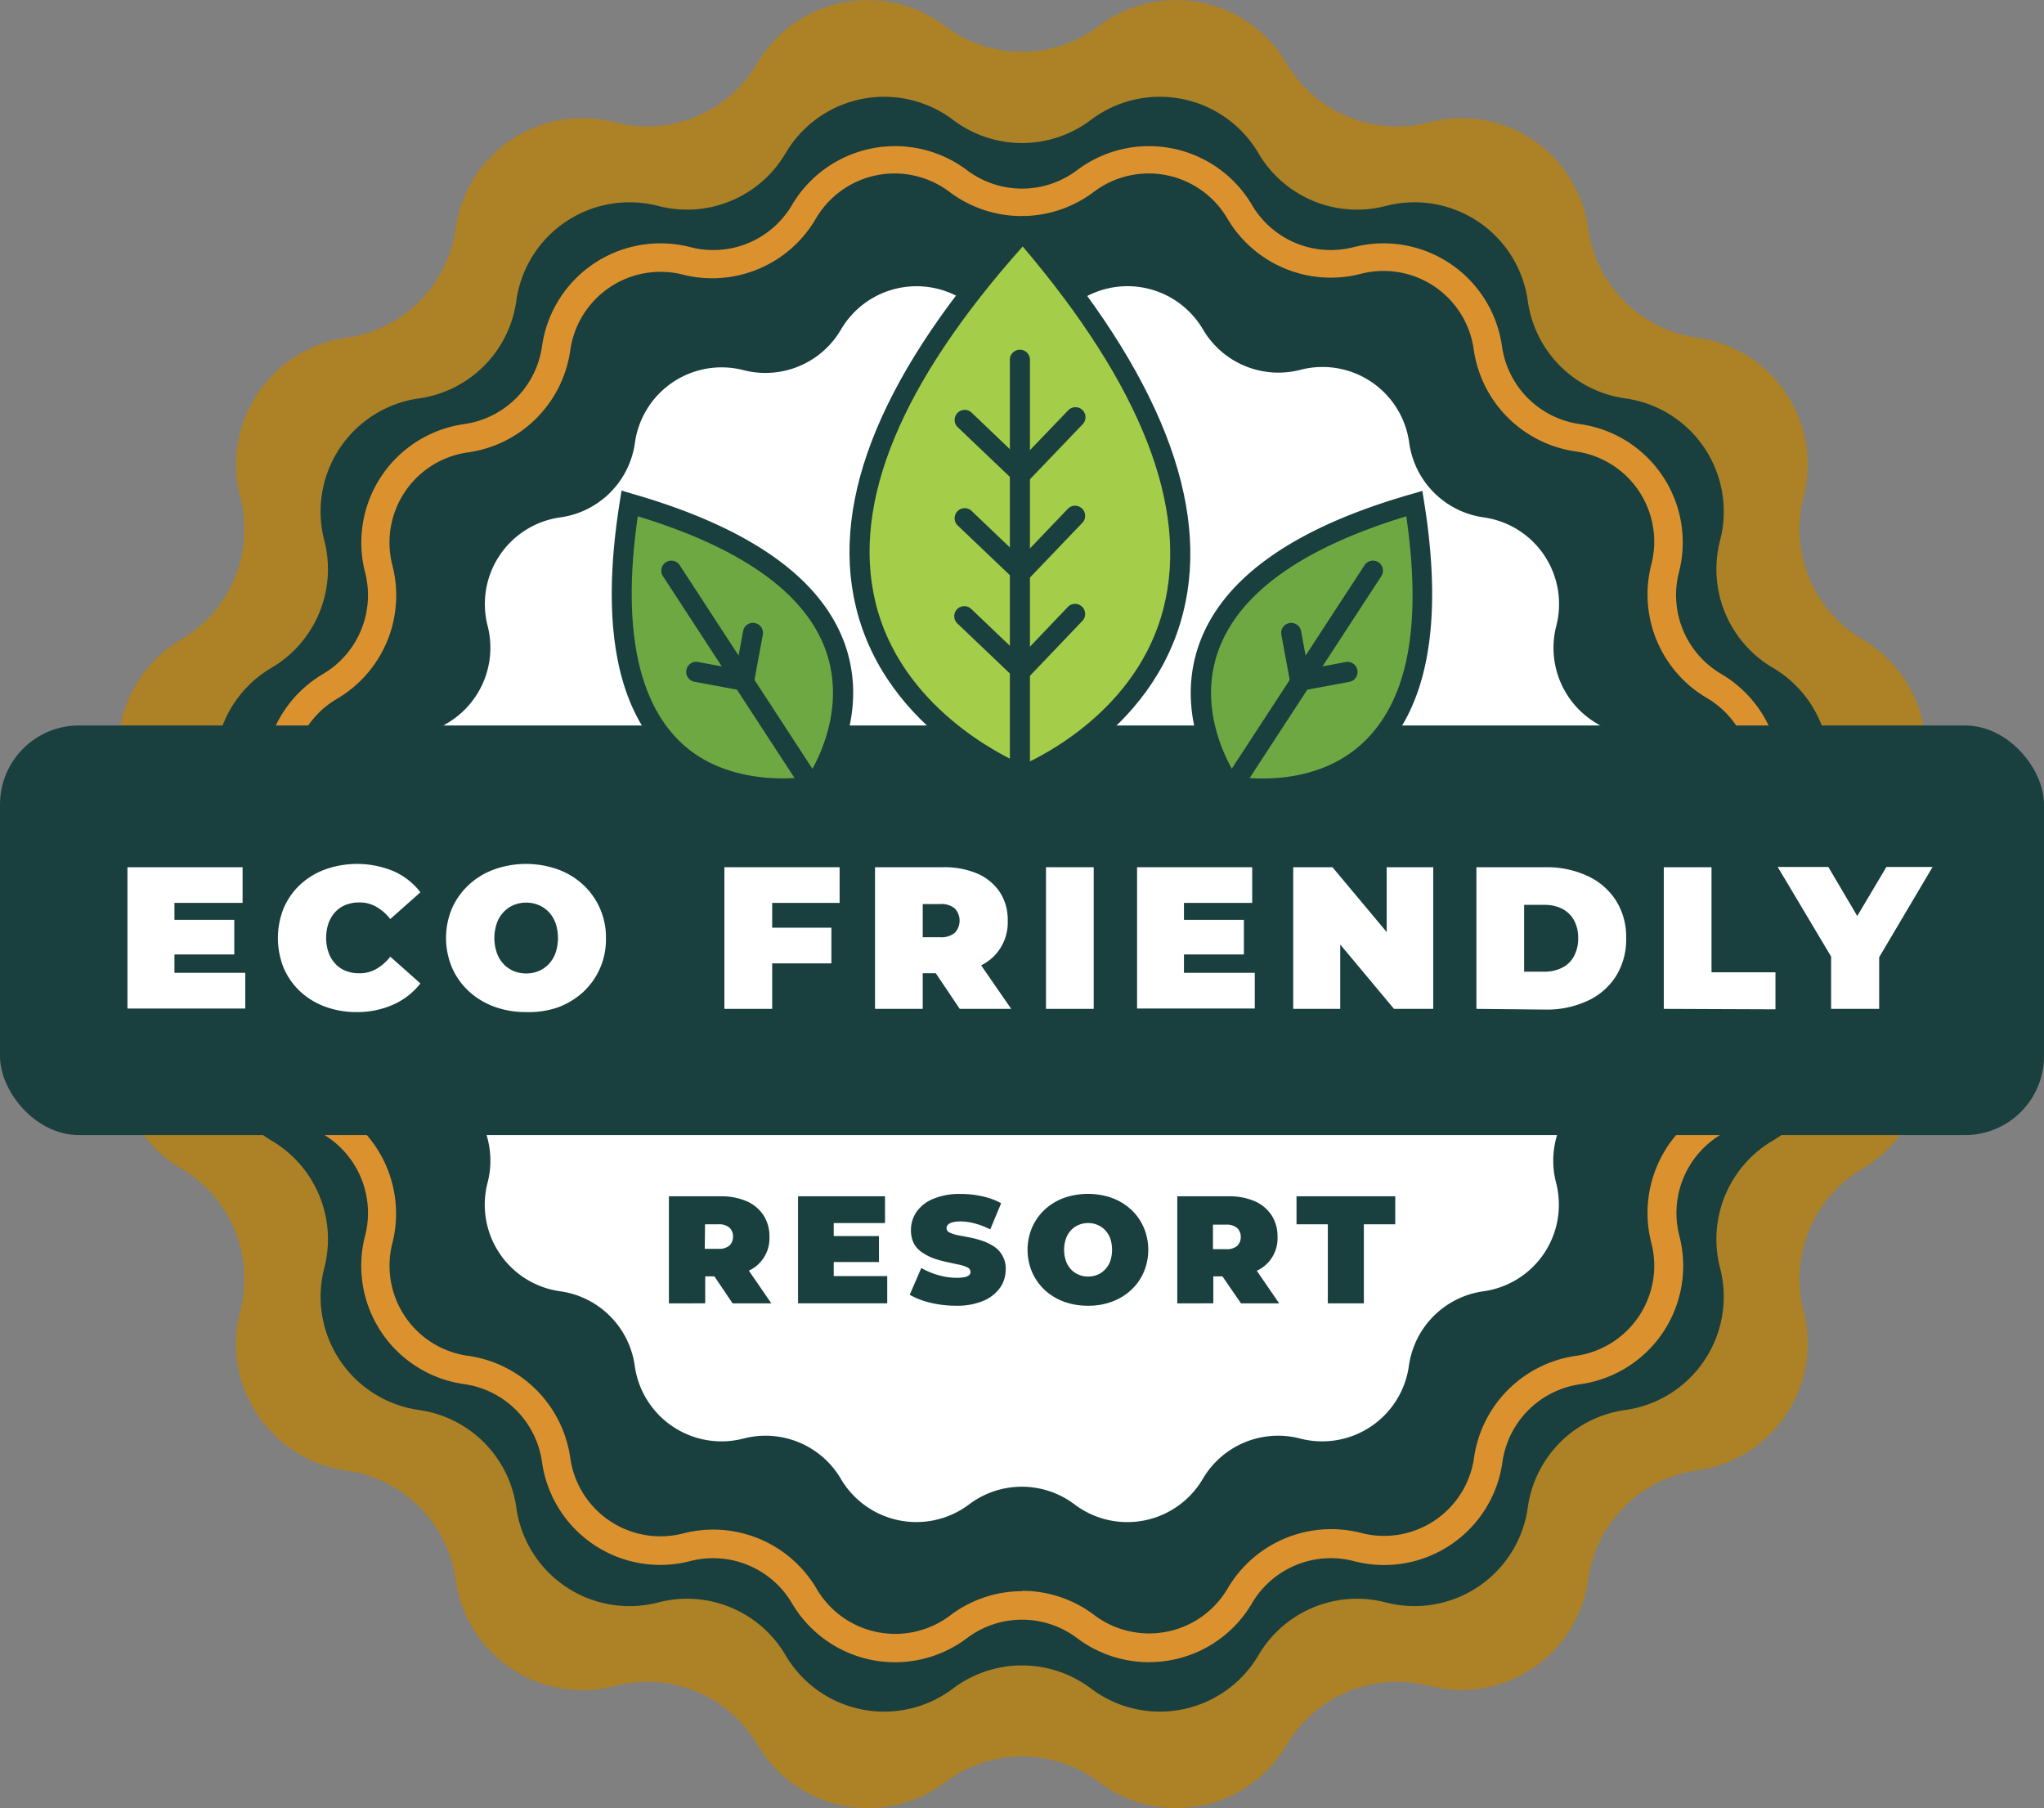
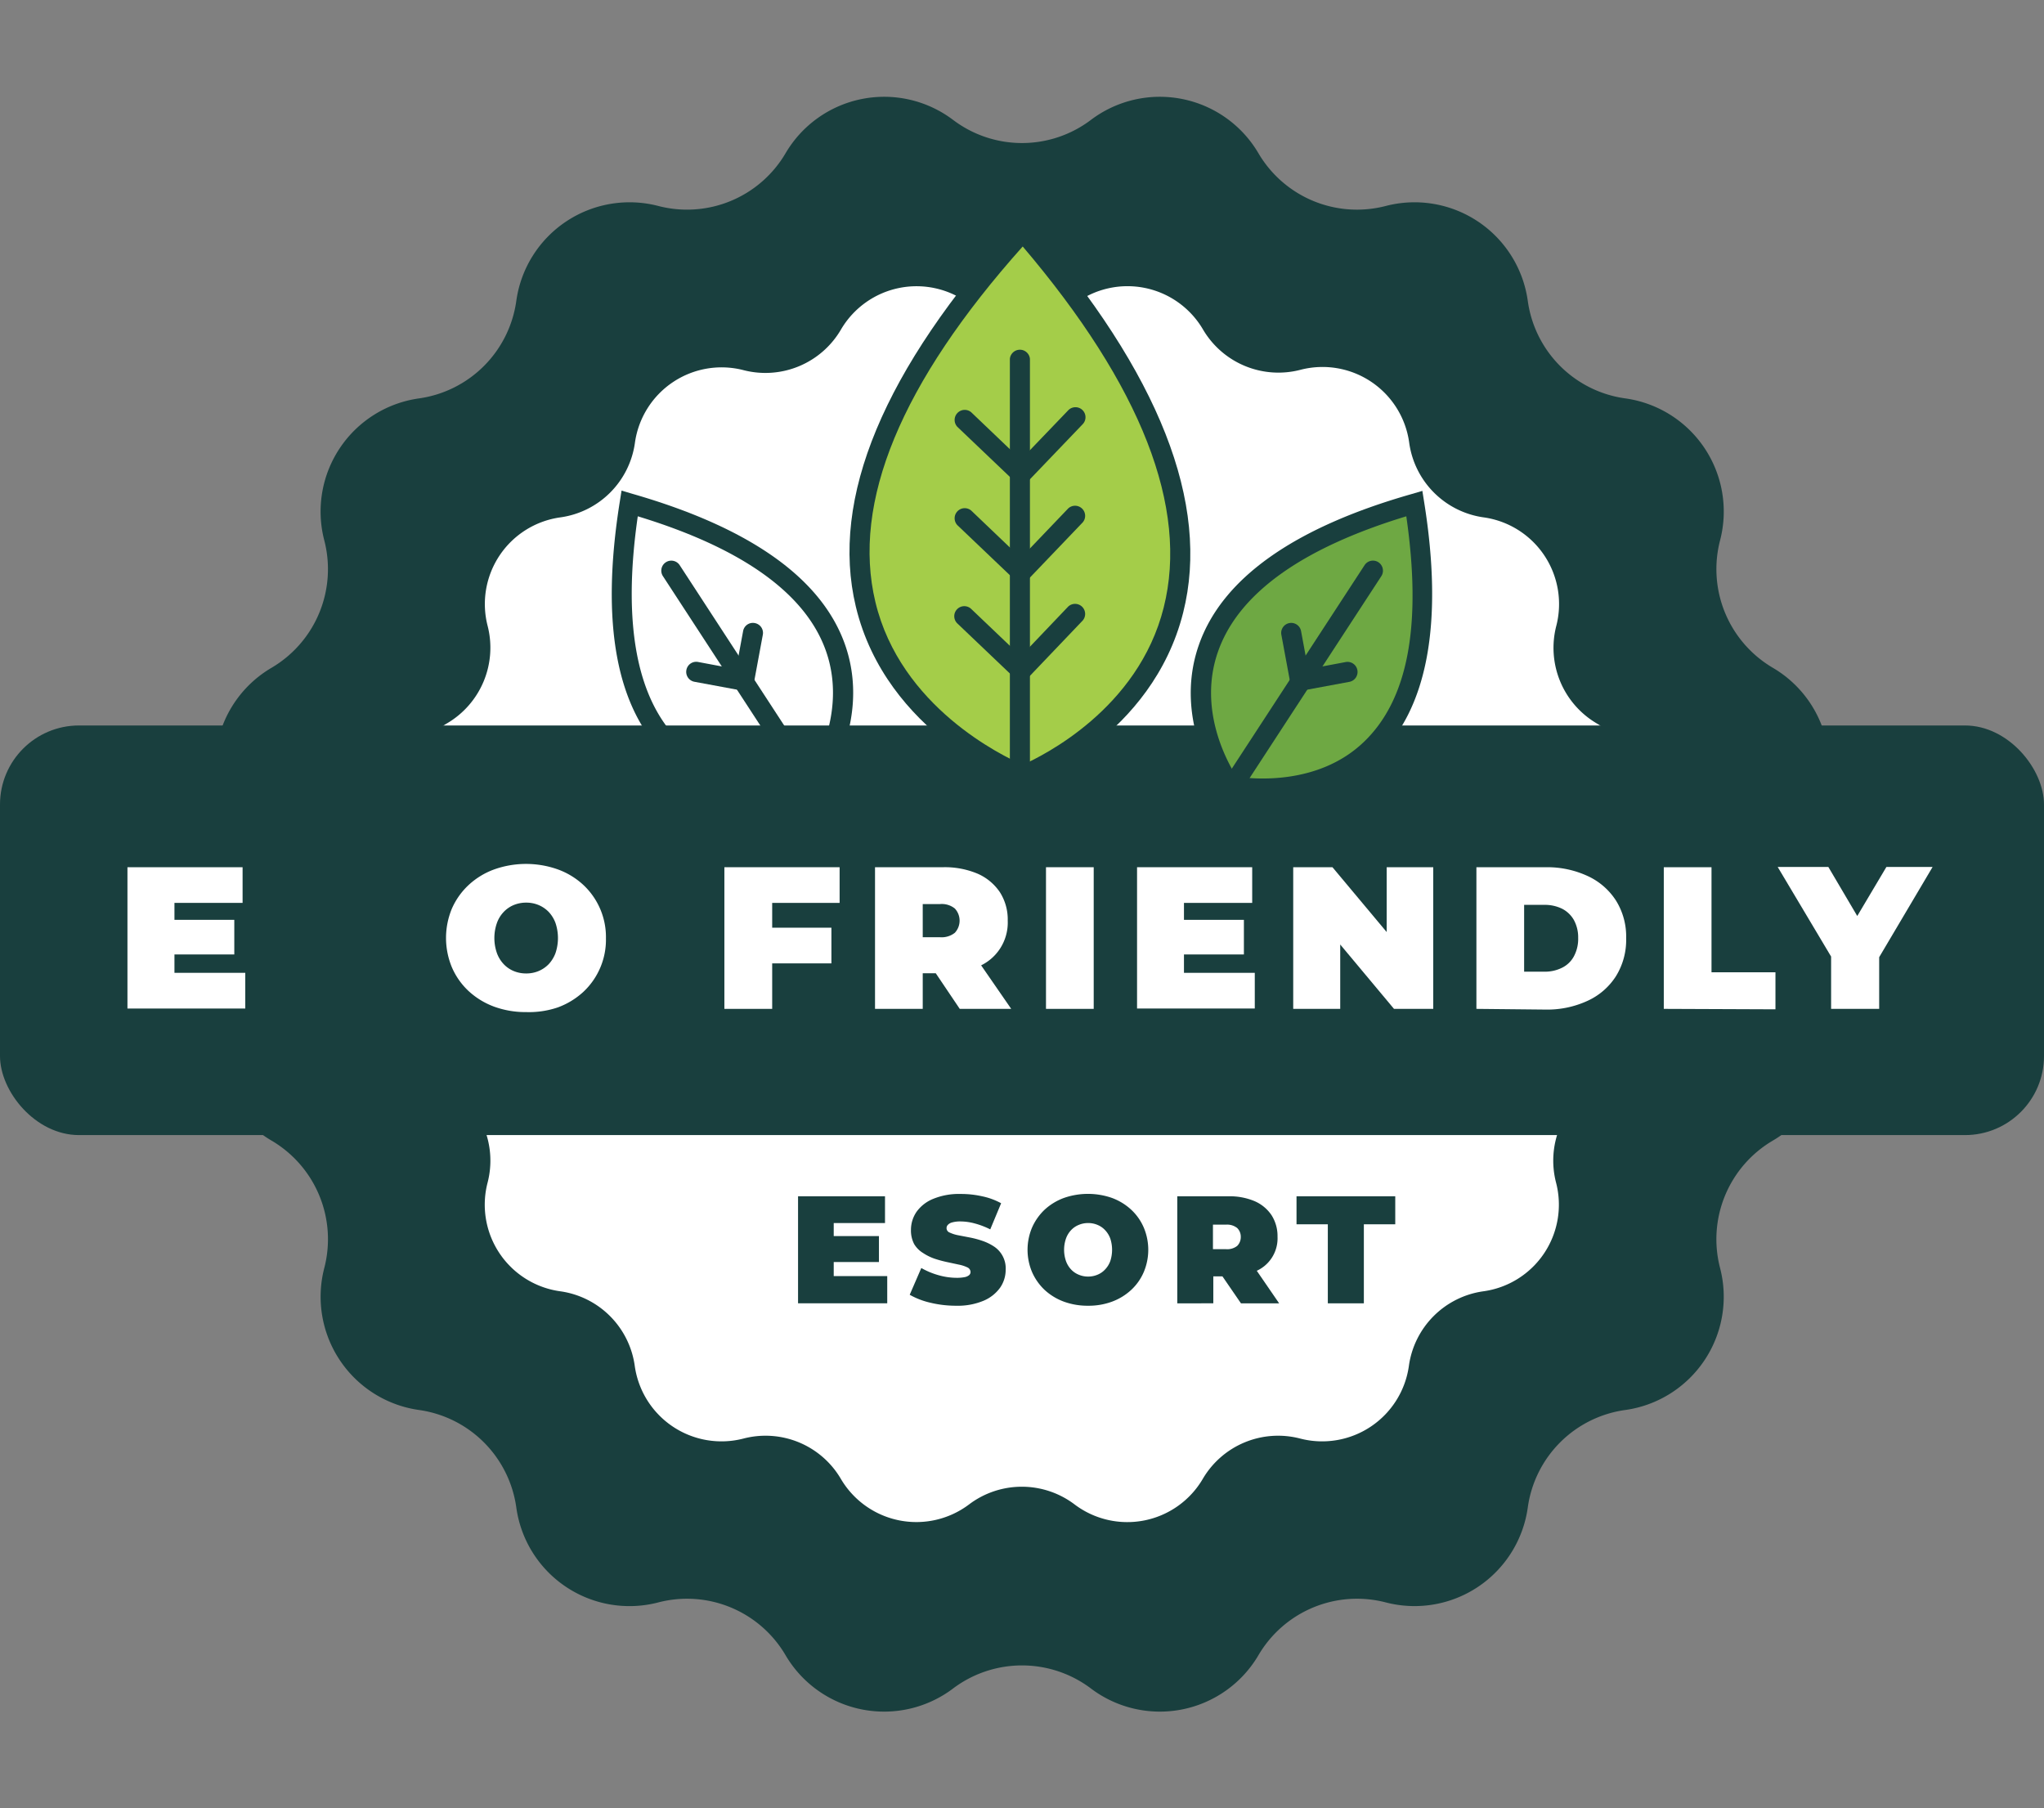
<svg xmlns="http://www.w3.org/2000/svg" width="229.18" height="202.72" viewBox="0 0 229.18 202.72">
  <rect x="0" y="0" width="229.18" height="202.72" fill="#808080" stroke="none" />
  <g id="Layer_2" data-name="Layer 2">
    <g id="OBJECTS">
-       <path d="M123.24,2.9h0a14.35,14.35,0,0,1,21,4.19h0a14.35,14.35,0,0,0,16,6.62h0a14.35,14.35,0,0,1,17.83,11.91h0a14.35,14.35,0,0,0,12.24,12.24h0a14.35,14.35,0,0,1,11.91,17.83h0a14.36,14.36,0,0,0,6.63,16h0a14.35,14.35,0,0,1,4.18,21h0a14.36,14.36,0,0,0,0,17.31h0a14.34,14.34,0,0,1-4.18,21h0a14.36,14.36,0,0,0-6.63,16h0a14.35,14.35,0,0,1-11.91,17.83h0a14.36,14.36,0,0,0-12.24,12.24h0A14.35,14.35,0,0,1,160.26,189h0a14.36,14.36,0,0,0-16,6.63h0a14.35,14.35,0,0,1-21,4.18h0a14.34,14.34,0,0,0-17.3,0h0a14.35,14.35,0,0,1-21-4.18h0a14.36,14.36,0,0,0-16-6.63h0A14.35,14.35,0,0,1,51.09,177.1h0a14.35,14.35,0,0,0-12.24-12.24h0A14.35,14.35,0,0,1,26.94,147h0a14.35,14.35,0,0,0-6.62-16h0a14.34,14.34,0,0,1-4.19-21h0a14.36,14.36,0,0,0,0-17.31h0a14.35,14.35,0,0,1,4.19-21h0a14.35,14.35,0,0,0,6.62-16h0A14.35,14.35,0,0,1,38.85,37.86h0A14.34,14.34,0,0,0,51.09,25.62h0A14.35,14.35,0,0,1,68.92,13.71h0a14.35,14.35,0,0,0,16-6.62h0a14.35,14.35,0,0,1,21-4.19h0A14.34,14.34,0,0,0,123.24,2.9Z" fill="#ad8125" />
      <path d="M122.32,13.44h0a12.82,12.82,0,0,1,18.78,3.74h0a12.82,12.82,0,0,0,14.28,5.91h0A12.82,12.82,0,0,1,171.3,33.73h0a12.8,12.8,0,0,0,10.92,10.93h0a12.81,12.81,0,0,1,10.64,15.92h0a12.83,12.83,0,0,0,5.91,14.28h0a12.8,12.8,0,0,1,3.74,18.77h0a12.81,12.81,0,0,0,0,15.46h0a12.81,12.81,0,0,1-3.74,18.78h0a12.82,12.82,0,0,0-5.91,14.28h0a12.82,12.82,0,0,1-10.64,15.92h0A12.8,12.8,0,0,0,171.3,169h0a12.82,12.82,0,0,1-15.92,10.64h0a12.81,12.81,0,0,0-14.28,5.92h0a12.82,12.82,0,0,1-18.78,3.73h0a12.84,12.84,0,0,0-15.46,0h0a12.82,12.82,0,0,1-18.78-3.73h0a12.8,12.8,0,0,0-14.27-5.92h0A12.81,12.81,0,0,1,57.89,169h0A12.82,12.82,0,0,0,47,158.07h0a12.82,12.82,0,0,1-10.64-15.92h0a12.82,12.82,0,0,0-5.91-14.28h0a12.81,12.81,0,0,1-3.74-18.78h0a12.81,12.81,0,0,0,0-15.46h0a12.8,12.8,0,0,1,3.74-18.77h0a12.83,12.83,0,0,0,5.91-14.28h0A12.81,12.81,0,0,1,47,44.66h0A12.82,12.82,0,0,0,57.89,33.73h0A12.82,12.82,0,0,1,73.81,23.09h0a12.81,12.81,0,0,0,14.27-5.91h0a12.82,12.82,0,0,1,18.78-3.74h0A12.81,12.81,0,0,0,122.32,13.44Z" fill="#193f3e" />
-       <path d="M128.83,186.34a13.41,13.41,0,0,1-8.08-2.71,10.25,10.25,0,0,0-12.31,0,13.4,13.4,0,0,1-19.65-3.91A10.26,10.26,0,0,0,77.42,175a13.39,13.39,0,0,1-16.65-11.12,10.27,10.27,0,0,0-8.71-8.71,13.39,13.39,0,0,1-11.12-16.65,10.26,10.26,0,0,0-4.71-11.37,13.41,13.41,0,0,1-3.91-19.64,10.25,10.25,0,0,0,0-12.31,13.42,13.42,0,0,1,3.91-19.65,10.26,10.26,0,0,0,4.71-11.37A13.41,13.41,0,0,1,52.06,47.54a10.26,10.26,0,0,0,8.71-8.7A13.41,13.41,0,0,1,77.42,27.71,10.24,10.24,0,0,0,88.79,23a13.42,13.42,0,0,1,19.65-3.91,10.25,10.25,0,0,0,12.31,0A13.41,13.41,0,0,1,140.39,23a10.25,10.25,0,0,0,11.37,4.71,13.41,13.41,0,0,1,16.65,11.13,10.26,10.26,0,0,0,8.71,8.7,13.39,13.39,0,0,1,11.12,16.65A10.26,10.26,0,0,0,193,75.56a13.42,13.42,0,0,1,3.91,19.65,10.25,10.25,0,0,0,0,12.31A13.41,13.41,0,0,1,193,127.16a10.26,10.26,0,0,0-4.71,11.37,13.39,13.39,0,0,1-11.12,16.65,10.27,10.27,0,0,0-8.71,8.71A13.39,13.39,0,0,1,151.76,175a10.26,10.26,0,0,0-11.37,4.71,13.33,13.33,0,0,1-11.56,6.62Zm-14.24-8a13.38,13.38,0,0,1,8.08,2.7,10.21,10.21,0,0,0,15-3,13.46,13.46,0,0,1,14.94-6.19,10.19,10.19,0,0,0,12.67-8.47A13.47,13.47,0,0,1,176.68,152a10.21,10.21,0,0,0,8.47-12.68,13.47,13.47,0,0,1,6.18-14.94,10.2,10.2,0,0,0,3-15,13.44,13.44,0,0,1,0-16.16,10.2,10.2,0,0,0-3-15,13.46,13.46,0,0,1-6.18-14.93,10.21,10.21,0,0,0-8.47-12.68,13.47,13.47,0,0,1-11.44-11.43,10.21,10.21,0,0,0-12.67-8.48,13.45,13.45,0,0,1-14.94-6.18,10.22,10.22,0,0,0-15-3h0a13.44,13.44,0,0,1-16.16,0,10.22,10.22,0,0,0-15,3A13.44,13.44,0,0,1,76.62,30.8a10.22,10.22,0,0,0-12.68,8.48A13.47,13.47,0,0,1,52.51,50.71,10.2,10.2,0,0,0,44,63.39a13.44,13.44,0,0,1-6.18,14.93,10.2,10.2,0,0,0-3,15,13.44,13.44,0,0,1,0,16.16,10.2,10.2,0,0,0,3,15A13.45,13.45,0,0,1,44,139.34,10.2,10.2,0,0,0,52.51,152a13.47,13.47,0,0,1,11.43,11.43,10.21,10.21,0,0,0,12.68,8.47,13.45,13.45,0,0,1,14.93,6.19,10.21,10.21,0,0,0,15,3A13.38,13.38,0,0,1,114.59,178.38Zm7.12-158h0Z" fill="#db922e" />
      <path d="M120.5,34.07h0a9.81,9.81,0,0,1,14.38,2.86h0a9.81,9.81,0,0,0,10.92,4.53h0A9.81,9.81,0,0,1,158,49.6h0A9.8,9.8,0,0,0,166.35,58h0a9.81,9.81,0,0,1,8.14,12.19h0A9.83,9.83,0,0,0,179,81.08h0a9.81,9.81,0,0,1,2.86,14.37h0a9.8,9.8,0,0,0,0,11.83h0A9.81,9.81,0,0,1,179,121.65h0a9.82,9.82,0,0,0-4.53,10.93h0a9.8,9.8,0,0,1-8.14,12.18h0a9.8,9.8,0,0,0-8.36,8.36h0a9.82,9.82,0,0,1-12.19,8.15h0a9.79,9.79,0,0,0-10.92,4.52h0a9.81,9.81,0,0,1-14.38,2.86h0a9.81,9.81,0,0,0-11.82,0h0a9.82,9.82,0,0,1-14.38-2.86h0a9.79,9.79,0,0,0-10.92-4.52h0a9.82,9.82,0,0,1-12.19-8.15h0a9.8,9.8,0,0,0-8.36-8.36h0a9.8,9.8,0,0,1-8.14-12.18h0a9.82,9.82,0,0,0-4.53-10.93h0a9.81,9.81,0,0,1-2.86-14.37h0a9.8,9.8,0,0,0,0-11.83h0a9.81,9.81,0,0,1,2.86-14.37h0a9.83,9.83,0,0,0,4.53-10.93h0A9.81,9.81,0,0,1,62.83,58h0a9.8,9.8,0,0,0,8.36-8.36h0a9.81,9.81,0,0,1,12.19-8.14h0A9.81,9.81,0,0,0,94.3,36.93h0a9.82,9.82,0,0,1,14.38-2.86h0A9.78,9.78,0,0,0,120.5,34.07Z" fill="#fff" />
      <rect y="81.33" width="229.18" height="45.92" rx="8.86" fill="#193f3e" />
      <g>
        <path d="M114.68,87s-41.17-15.63,0-61C154.39,71.82,114.68,87,114.68,87Z" fill="#a4cd49" />
        <path d="M114.68,88.17l-.4-.16c-.61-.23-14.91-5.8-18.32-20-2.91-12.13,3.1-26.56,17.89-42.87l.85-.94.83,1C130,41.86,135.73,56.5,132.66,68.68c-3.48,13.81-17,19.11-17.58,19.33Zm0-60.55C101,42.93,95.48,56.34,98.15,67.48c2.81,11.76,14.23,17.26,16.53,18.26,2.21-1,12.94-6.23,15.8-17.64C133.29,56.92,128,43.3,114.66,27.62Z" fill="#193f3e" />
        <path d="M114.35,94a1.13,1.13,0,0,1-1.12-1.13V40.23a1.13,1.13,0,0,1,2.25,0V92.87A1.14,1.14,0,0,1,114.35,94Z" fill="#193f3e" />
        <path d="M114.54,54.71l-7.2-6.86a1.13,1.13,0,0,1,1.56-1.63l5.56,5.31L119.77,46a1.12,1.12,0,1,1,1.63,1.55Z" fill="#193f3e" />
        <path d="M114.54,65.73l-7.2-6.86a1.13,1.13,0,0,1,1.56-1.63l5.56,5.31L119.77,57a1.13,1.13,0,0,1,1.63,1.56Z" fill="#193f3e" />
        <path d="M114.54,76.75l-7.2-6.86a1.12,1.12,0,1,1,1.56-1.62l5.56,5.3L119.77,68a1.13,1.13,0,0,1,1.63,1.56Z" fill="#193f3e" />
      </g>
      <g>
-         <path d="M91.23,88.09S64.6,93.9,70.6,56.44C106.7,66.82,91.23,88.09,91.23,88.09Z" fill="#6ea843" />
        <path d="M87.5,89.55a18.29,18.29,0,0,1-12.67-4.64c-5.72-5.41-7.52-15-5.34-28.65l.2-1.26,1.22.36c13.26,3.81,21.29,9.54,23.87,17,2.94,8.55-2.41,16-2.64,16.36l-.25.34-.42.1A20.46,20.46,0,0,1,87.5,89.55Zm3.73-1.46h0ZM71.51,57.88C69.76,70,71.4,78.57,76.38,83.27s12.35,4.08,14.18,3.8c1-1.51,4.31-7.52,2.08-14S83.28,61.46,71.51,57.88Z" fill="#193f3e" />
        <path d="M93.06,92.39a1.11,1.11,0,0,1-.94-.52L74.33,64.59a1.12,1.12,0,1,1,1.88-1.23L94,90.65a1.12,1.12,0,0,1-.32,1.55A1.1,1.1,0,0,1,93.06,92.39Z" fill="#193f3e" />
        <path d="M84.33,77.63l-6.47-1.2a1.13,1.13,0,0,1-.9-1.32,1.12,1.12,0,0,1,1.31-.9l4.26.8.79-4.26a1.11,1.11,0,0,1,1.31-.9,1.12,1.12,0,0,1,.9,1.31Z" fill="#193f3e" />
      </g>
      <g>
        <path d="M138,88.09s26.62,5.81,20.63-31.65C122.5,66.82,138,88.09,138,88.09Z" fill="#6ea843" />
        <path d="M141.7,89.55a20.46,20.46,0,0,1-4-.36l-.42-.1-.25-.34c-.23-.32-5.58-7.81-2.64-16.36,2.57-7.49,10.61-13.22,23.87-17l1.22-.36.2,1.26c2.18,13.6.38,23.24-5.35,28.65A18.25,18.25,0,0,1,141.7,89.55Zm-3.06-2.49c1.83.29,9.09,1,14.19-3.8s6.6-13.24,4.85-25.38c-11.77,3.58-18.87,8.7-21.13,15.22S137.68,85.55,138.64,87.06Z" fill="#193f3e" />
        <path d="M136.14,92.39a1.1,1.1,0,0,1-.62-.19,1.13,1.13,0,0,1-.33-1.55L153,63.36a1.12,1.12,0,0,1,1.55-.33,1.13,1.13,0,0,1,.33,1.56L137.08,91.87A1.12,1.12,0,0,1,136.14,92.39Z" fill="#193f3e" />
        <path d="M144.87,77.63l-1.2-6.47a1.12,1.12,0,1,1,2.21-.41l.79,4.26,4.26-.8a1.13,1.13,0,0,1,.41,2.22Z" fill="#193f3e" />
      </g>
    </g>
    <g id="TEXTS">
      <g>
        <path d="M19.56,109.06H27.5v4H14.29V97.22H27.2v4H19.56Zm-.37-5.94h7.08V107H19.19Z" fill="#fff" />
-         <path d="M40,113.46a10,10,0,0,1-3.52-.6,8.3,8.3,0,0,1-2.82-1.71,7.89,7.89,0,0,1-1.85-2.63,9,9,0,0,1,0-6.72,7.89,7.89,0,0,1,1.85-2.63,8.3,8.3,0,0,1,2.82-1.71,10.67,10.67,0,0,1,7.66.21,7.71,7.71,0,0,1,3,2.36l-3.38,3a5.39,5.39,0,0,0-1.56-1.37,3.7,3.7,0,0,0-1.91-.49,4.07,4.07,0,0,0-1.52.27,3.19,3.19,0,0,0-1.17.79,3.63,3.63,0,0,0-.76,1.26,4.8,4.8,0,0,0-.27,1.65,4.74,4.74,0,0,0,.27,1.64,3.46,3.46,0,0,0,.76,1.26,3.09,3.09,0,0,0,1.17.8,4.07,4.07,0,0,0,1.52.27,3.7,3.7,0,0,0,1.91-.49,5.39,5.39,0,0,0,1.56-1.37l3.38,3a8,8,0,0,1-3,2.35A9.84,9.84,0,0,1,40,113.46Z" fill="#fff" />
        <path d="M59,113.46a10.23,10.23,0,0,1-3.6-.61,8.6,8.6,0,0,1-2.84-1.73,7.91,7.91,0,0,1-1.88-2.65,8.56,8.56,0,0,1,0-6.64,8,8,0,0,1,1.88-2.63,8.43,8.43,0,0,1,2.84-1.73,10.65,10.65,0,0,1,7.16,0,8.43,8.43,0,0,1,2.84,1.73,8,8,0,0,1,2.54,6,8,8,0,0,1-2.54,6,8.6,8.6,0,0,1-2.84,1.73A10,10,0,0,1,59,113.46Zm0-4.33a3.55,3.55,0,0,0,1.39-.27,3.41,3.41,0,0,0,1.14-.78,3.74,3.74,0,0,0,.76-1.25,5.3,5.3,0,0,0,0-3.34,3.65,3.65,0,0,0-.76-1.25,3.41,3.41,0,0,0-1.14-.78,3.55,3.55,0,0,0-1.39-.27,3.6,3.6,0,0,0-1.4.27,3.27,3.27,0,0,0-1.13.78,3.5,3.5,0,0,0-.76,1.25,5.12,5.12,0,0,0,0,3.34,3.59,3.59,0,0,0,.76,1.25,3.27,3.27,0,0,0,1.13.78A3.6,3.6,0,0,0,59,109.13Z" fill="#fff" />
        <path d="M86.58,113.1H81.22V97.22H94.14v4H86.58ZM86.22,104h7v4h-7Z" fill="#fff" />
        <path d="M98.11,113.1V97.22h7.64a9.45,9.45,0,0,1,3.85.72,5.81,5.81,0,0,1,2.51,2.08,5.68,5.68,0,0,1,.88,3.19,5.34,5.34,0,0,1-3.39,5.19,9.62,9.62,0,0,1-3.85.71h-4.67l2.38-2.2v6.19Zm5.35-5.6-2.38-2.43h4.33a2.38,2.38,0,0,0,1.65-.5,2,2,0,0,0,0-2.72,2.33,2.33,0,0,0-1.65-.5h-4.33l2.38-2.43Zm4.15,5.6-3.9-5.79h5.67l4,5.79Z" fill="#fff" />
        <path d="M117.28,113.1V97.22h5.35V113.1Z" fill="#fff" />
        <path d="M132.75,109.06h7.94v4h-13.2V97.22H140.4v4h-7.65Zm-.36-5.94h7.08V107h-7.08Z" fill="#fff" />
        <path d="M145,113.1V97.22h4.4l8.08,9.66h-2V97.22h5.22V113.1h-4.4l-8.08-9.67h2.05v9.67Z" fill="#fff" />
        <path d="M165.54,113.1V97.22h7.83a10.76,10.76,0,0,1,4.67,1,7.47,7.47,0,0,1,3.15,2.74,7.61,7.61,0,0,1,1.14,4.22,7.71,7.71,0,0,1-1.14,4.25,7.42,7.42,0,0,1-3.15,2.75,10.76,10.76,0,0,1-4.67,1Zm5.35-4.17h2.25a4.28,4.28,0,0,0,2-.44,3,3,0,0,0,1.33-1.28,4.14,4.14,0,0,0,.48-2.07,4.06,4.06,0,0,0-.48-2,3.19,3.19,0,0,0-1.33-1.27,4.41,4.41,0,0,0-2-.43h-2.25Z" fill="#fff" />
        <path d="M186.55,113.1V97.22h5.35V109h7.17v4.15Z" fill="#fff" />
        <path d="M205.31,113.1v-7l1.23,3.2-7.22-12.11H205l4.88,8.28h-3.29l4.92-8.28h5.18l-7.17,12.11,1.18-3.2v7Z" fill="#fff" />
      </g>
      <g>
-         <path d="M75,146.11v-12H80.8a7.19,7.19,0,0,1,2.91.55,4.32,4.32,0,0,1,1.89,1.57,4.26,4.26,0,0,1,.67,2.41,4,4,0,0,1-2.56,3.92,7.2,7.2,0,0,1-2.91.53H77.27l1.8-1.66v4.68Zm4-4.23L77.27,140h3.28a1.77,1.77,0,0,0,1.24-.37,1.36,1.36,0,0,0,.4-1,1.33,1.33,0,0,0-.4-1,1.77,1.77,0,0,0-1.24-.38H77.27l1.8-1.83Zm3.14,4.23-2.95-4.37h4.29l3,4.37Z" fill="#193f3e" />
        <path d="M93.48,143.06h6v3.05h-10v-12h9.75v3H93.48Zm-.27-4.49h5.34v2.91H93.21Z" fill="#193f3e" />
        <path d="M107.22,146.38a12.2,12.2,0,0,1-2.91-.34,8.51,8.51,0,0,1-2.31-.89l1.3-3a8.43,8.43,0,0,0,1.91.8,7.48,7.48,0,0,0,2.05.3,4.41,4.41,0,0,0,.92-.08,1.07,1.07,0,0,0,.48-.22.46.46,0,0,0,.16-.35.58.58,0,0,0-.36-.52,3.92,3.92,0,0,0-.95-.31l-1.3-.28a12.86,12.86,0,0,1-1.41-.38,5.62,5.62,0,0,1-1.3-.64,2.94,2.94,0,0,1-1-1,3.28,3.28,0,0,1-.36-1.61,3.57,3.57,0,0,1,.62-2,4.25,4.25,0,0,1,1.87-1.46,7.6,7.6,0,0,1,3.09-.55,10.76,10.76,0,0,1,2.4.26,7.69,7.69,0,0,1,2.13.78l-1.22,2.93a9,9,0,0,0-1.72-.66,6.27,6.27,0,0,0-1.62-.23,3.28,3.28,0,0,0-.93.11,1,1,0,0,0-.48.27.53.53,0,0,0,.21.87,4,4,0,0,0,.95.3l1.3.25a10.27,10.27,0,0,1,1.42.38,5.72,5.72,0,0,1,1.29.63,2.93,2.93,0,0,1,1.31,2.61,3.53,3.53,0,0,1-.62,2,4.36,4.36,0,0,1-1.86,1.47A7.46,7.46,0,0,1,107.22,146.38Z" fill="#193f3e" />
        <path d="M122,146.38a7.73,7.73,0,0,1-2.72-.46,6.5,6.5,0,0,1-2.15-1.31,6.15,6.15,0,0,1-1.41-2,6.41,6.41,0,0,1,0-5,6.22,6.22,0,0,1,1.41-2,6.5,6.5,0,0,1,2.15-1.31,8.18,8.18,0,0,1,5.41,0,6.46,6.46,0,0,1,2.14,1.31,5.92,5.92,0,0,1,1.41,2,6.41,6.41,0,0,1,0,5,5.87,5.87,0,0,1-1.41,2,6.46,6.46,0,0,1-2.14,1.31A7.56,7.56,0,0,1,122,146.38Zm0-3.27a2.67,2.67,0,0,0,1.06-.21,2.37,2.37,0,0,0,.85-.59,2.71,2.71,0,0,0,.58-.94,4.07,4.07,0,0,0,0-2.52,2.71,2.71,0,0,0-.58-.94,2.37,2.37,0,0,0-.85-.59,2.67,2.67,0,0,0-1.06-.21,2.63,2.63,0,0,0-1.05.21,2.41,2.41,0,0,0-.86.59,2.69,2.69,0,0,0-.57.94,3.88,3.88,0,0,0,0,2.52,2.69,2.69,0,0,0,.57.94,2.41,2.41,0,0,0,.86.59A2.63,2.63,0,0,0,122,143.11Z" fill="#193f3e" />
        <path d="M132,146.11v-12h5.77a7.19,7.19,0,0,1,2.91.55,4.38,4.38,0,0,1,1.89,1.57,4.34,4.34,0,0,1,.67,2.41,4,4,0,0,1-2.56,3.92,7.2,7.2,0,0,1-2.91.53h-3.53l1.8-1.66v4.68Zm4-4.23-1.8-1.84h3.27a1.8,1.8,0,0,0,1.25-.37,1.39,1.39,0,0,0,.4-1,1.36,1.36,0,0,0-.4-1,1.8,1.8,0,0,0-1.25-.38h-3.27l1.8-1.83Zm3.14,4.23-3-4.37h4.28l3,4.37Z" fill="#193f3e" />
        <path d="M148.88,146.11v-8.86h-3.51v-3.14h11.07v3.14h-3.52v8.86Z" fill="#193f3e" />
      </g>
    </g>
  </g>
</svg>